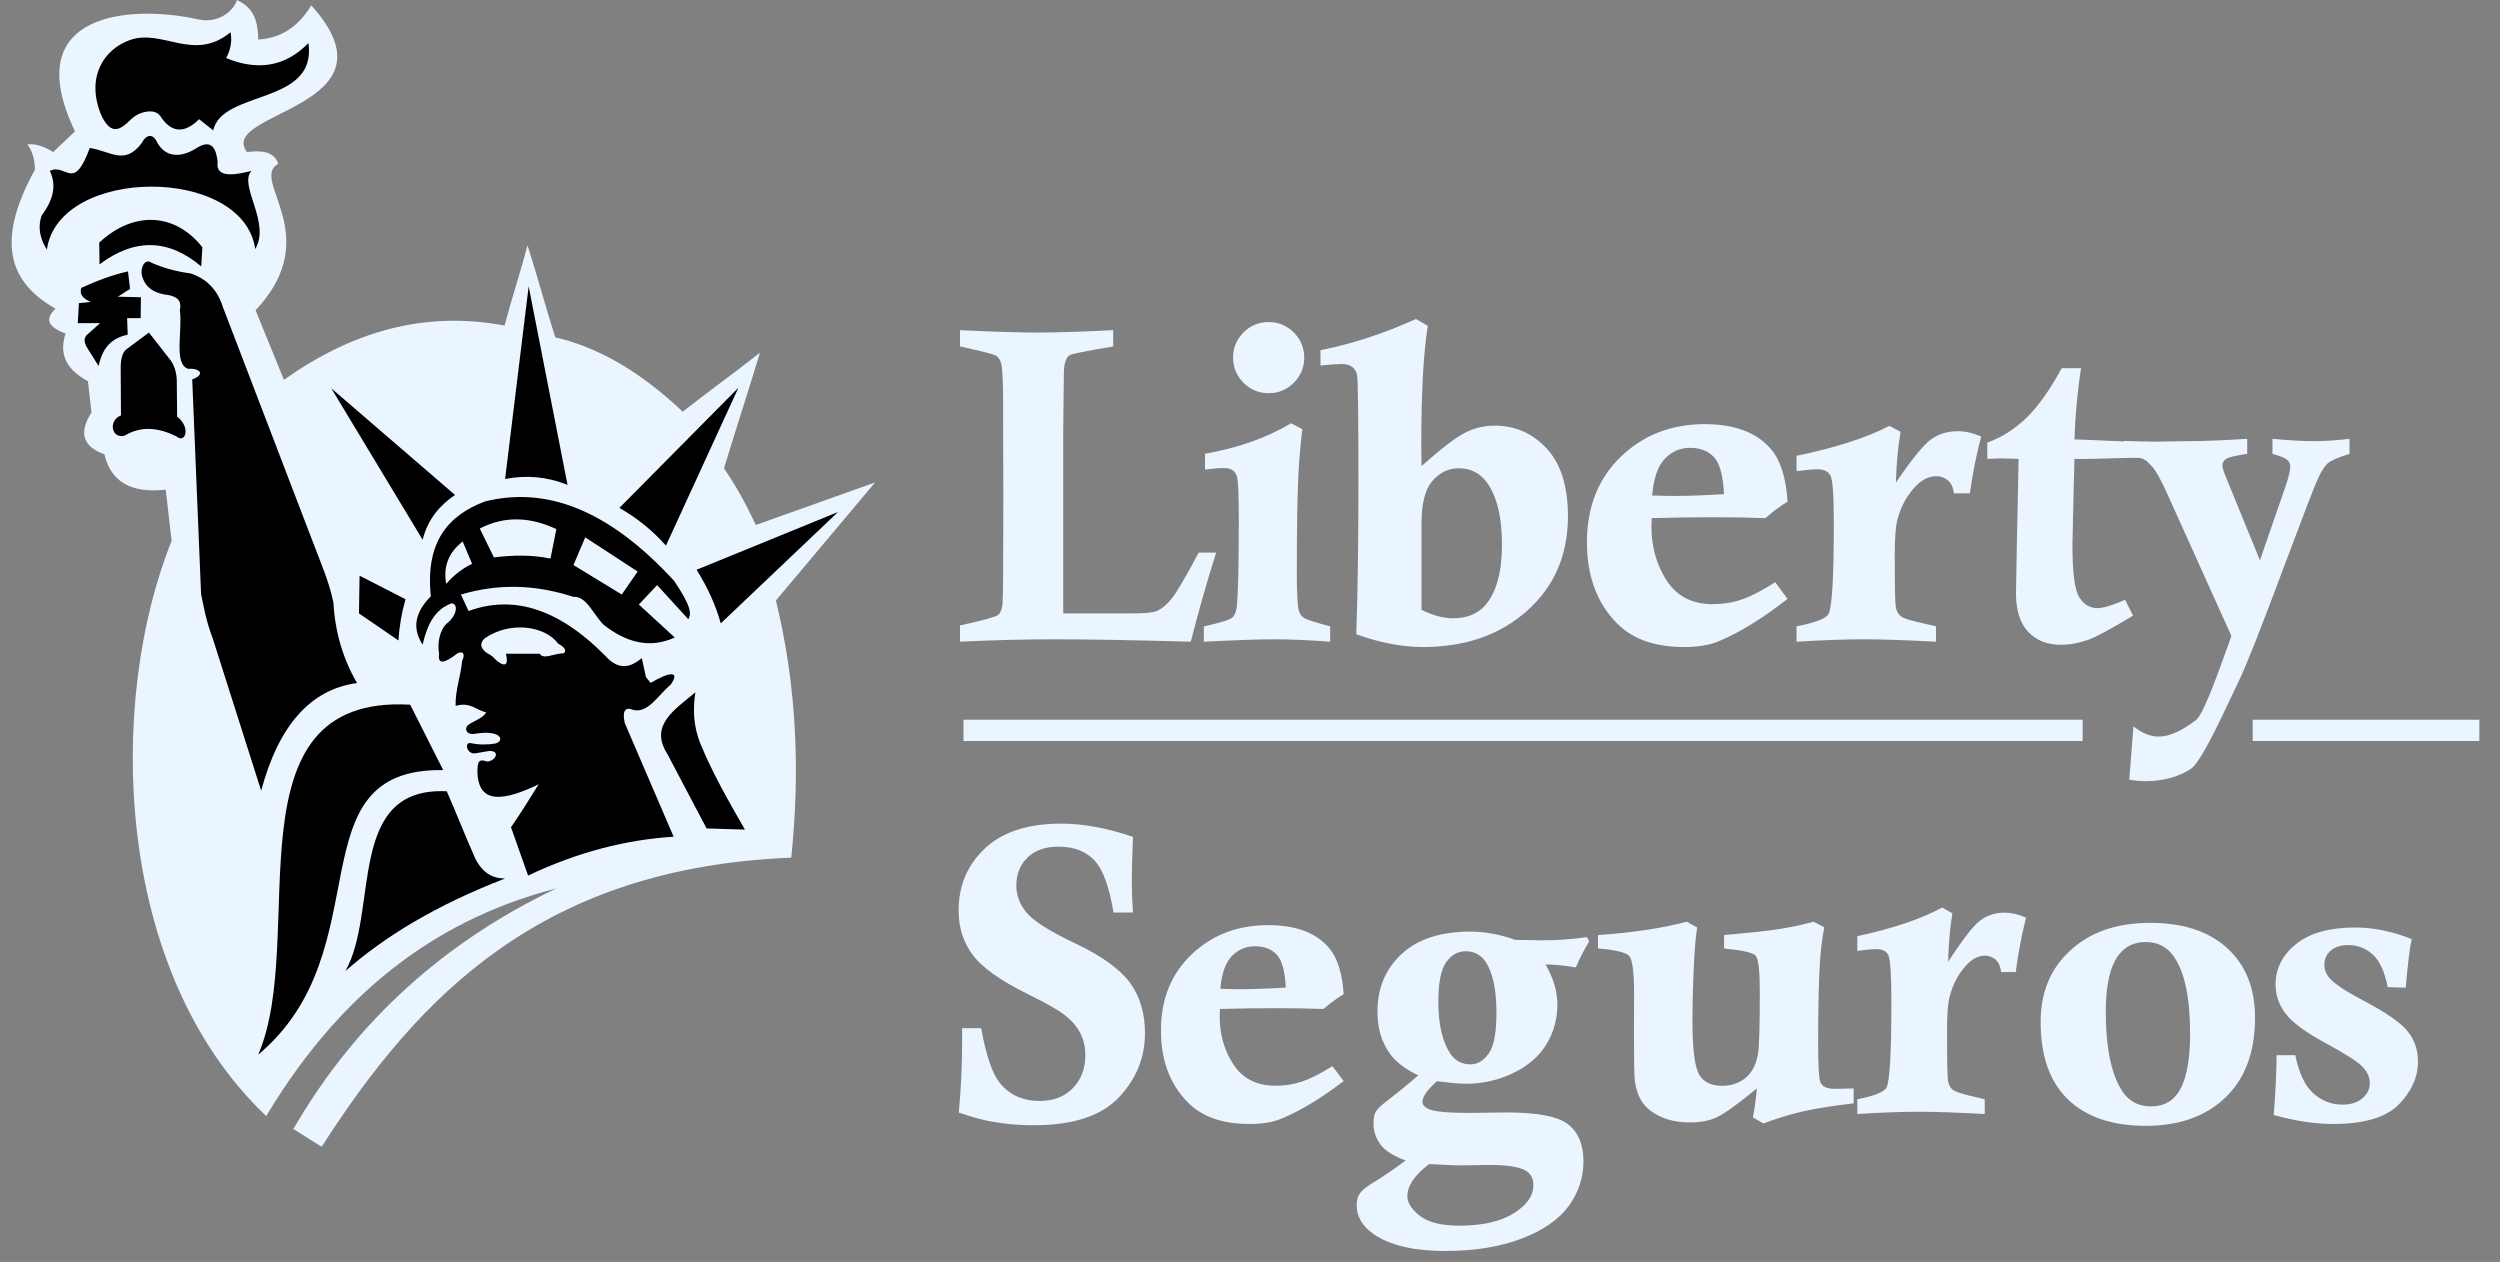
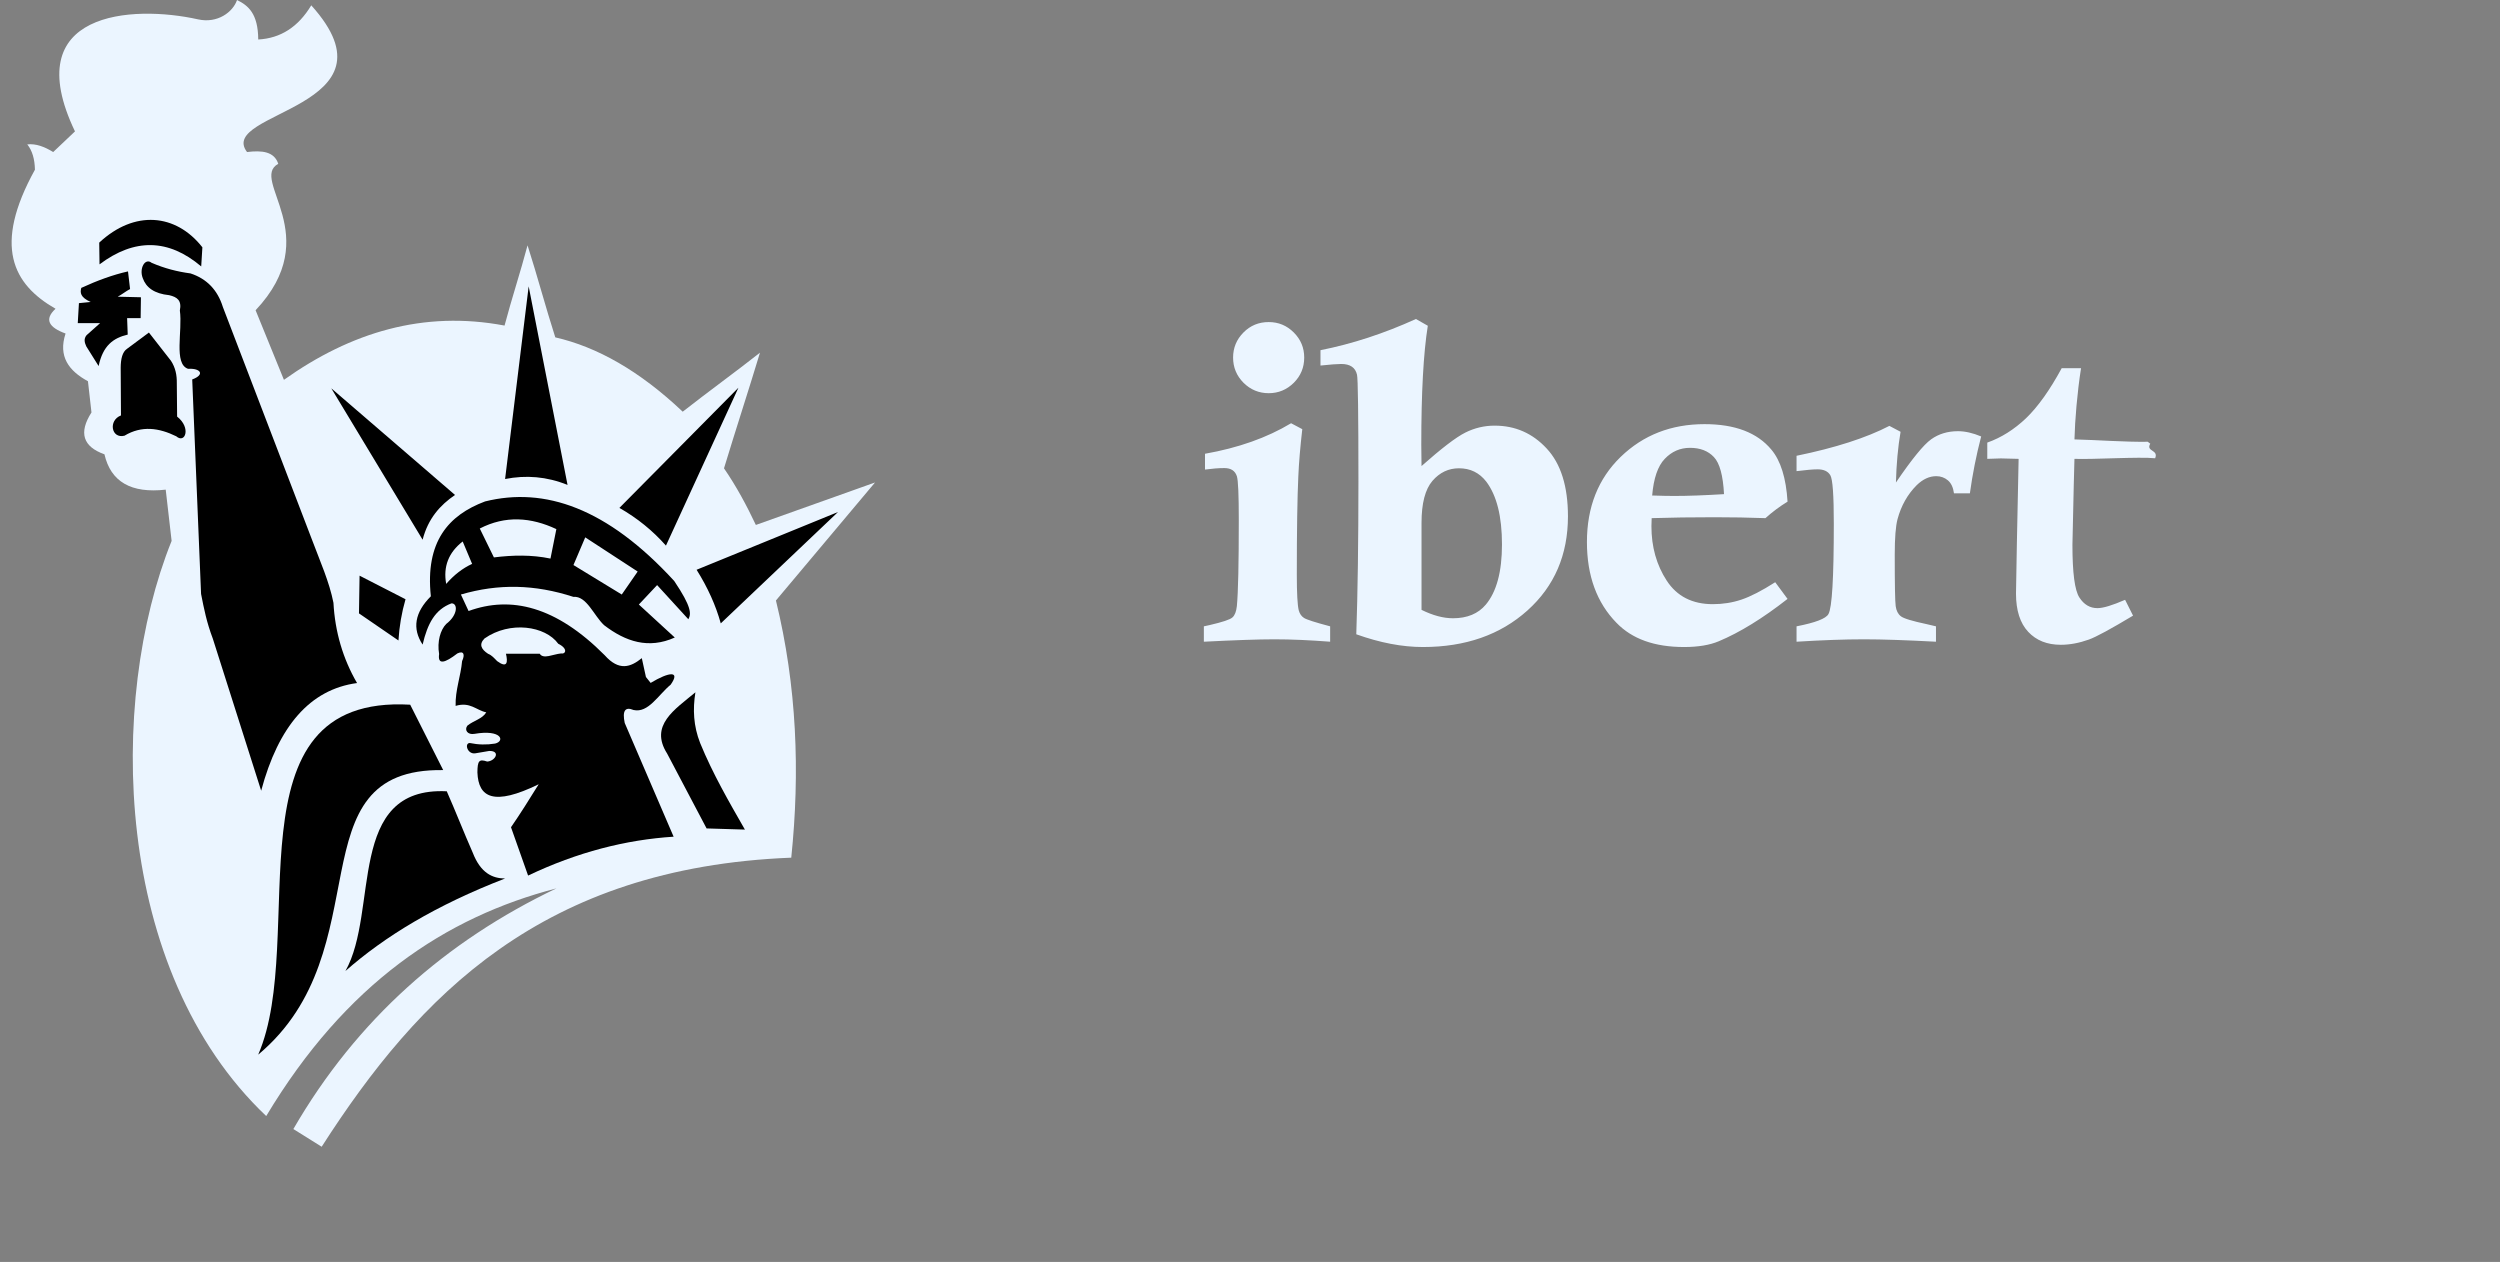
<svg xmlns="http://www.w3.org/2000/svg" width="105" height="53" viewBox="0 0 105 53" fill="none">
  <rect x="0" y="0" width="105" height="53" fill="#808080" stroke="none" />
  <path fill-rule="evenodd" clip-rule="evenodd" d="M13.51 48.163C17.601 41.788 22.785 36.437 33.233 36.022C33.606 32.422 33.469 28.821 32.589 25.22L36.751 20.264L31.746 22.048C31.358 21.227 30.928 20.425 30.408 19.67C30.904 18.034 31.424 16.449 31.919 14.813C30.846 15.656 29.747 16.449 28.674 17.291C26.856 15.57 25.074 14.571 23.322 14.169C22.909 12.881 22.57 11.593 22.157 10.304C21.86 11.427 21.488 12.55 21.191 13.674C17.787 13.031 14.735 13.956 11.925 15.953L10.735 13.03C13.695 9.889 10.461 7.548 11.687 6.88C11.518 6.365 11.007 6.307 10.376 6.386C9.072 4.678 16.974 4.554 13.073 0.224C12.528 1.131 11.786 1.609 10.846 1.659C10.839 0.568 10.426 0.231 9.955 0.001C9.788 0.501 9.139 0.997 8.317 0.813C5.562 0.198 0.728 0.46 3.149 5.519L2.234 6.386C1.871 6.163 1.508 6.023 1.145 6.064C1.351 6.32 1.459 6.674 1.467 7.128C-0.306 10.334 0.54 11.941 2.333 12.968C1.842 13.42 2.057 13.754 2.754 14.008C2.436 14.973 2.89 15.575 3.694 16.012L3.842 17.323C3.298 18.173 3.479 18.759 4.387 19.081C4.651 20.235 5.509 20.73 6.96 20.565L7.208 22.718C4.501 29.443 4.737 40.761 11.181 46.874C14.523 41.303 18.709 38.521 23.371 37.311C18.728 39.528 14.982 42.824 12.321 47.42L13.51 48.163Z" fill="#EBF5FF" />
  <path fill-rule="evenodd" clip-rule="evenodd" d="M21.214 20.119C22.089 19.946 22.963 20.012 23.837 20.367L22.204 12.027L21.214 20.119ZM17.75 22.668L13.914 16.309L19.111 20.788C18.485 21.214 17.979 21.779 17.75 22.668ZM26.015 21.332L31.014 16.284L27.97 22.916C27.417 22.289 26.766 21.761 26.015 21.332ZM29.257 23.93C29.727 24.681 30.066 25.431 30.272 26.182L35.196 21.505L29.257 23.93ZM20.88 27.767C21.312 28.084 21.333 27.809 21.25 27.458H22.67C22.818 27.701 23.237 27.474 23.558 27.446C23.769 27.483 23.86 27.24 23.447 27.038C22.905 26.288 21.42 26.067 20.349 26.816C20.102 27.067 20.217 27.273 20.497 27.458C20.662 27.524 20.752 27.639 20.88 27.767ZM24.085 23.732L26.114 24.97L26.782 24.005L24.58 22.569L24.085 23.732ZM20.151 22.198L20.744 23.411C21.536 23.312 22.328 23.295 23.12 23.46L23.367 22.223C22.295 21.72 21.223 21.645 20.151 22.198ZM19.433 22.742C18.839 23.204 18.608 23.798 18.74 24.524C19.07 24.145 19.433 23.864 19.829 23.683C19.697 23.369 19.565 23.056 19.433 22.742ZM17.75 27.073C17.304 26.397 17.42 25.72 18.096 25.044C17.853 22.75 18.834 21.637 20.373 21.06C22.866 20.441 25.493 21.324 28.317 24.401C29.053 25.498 29.035 25.781 28.911 26.009L27.599 24.574L26.832 25.39C27.335 25.852 27.838 26.314 28.341 26.776C27.24 27.271 26.275 26.95 25.372 26.257C24.943 25.86 24.638 25.019 24.085 25.069C22.46 24.541 20.934 24.508 19.358 24.97L19.68 25.663C21.462 25.013 23.351 25.463 25.396 27.519C25.999 28.197 26.486 28.023 26.956 27.642L27.129 28.434L27.327 28.682C28.111 28.211 28.589 28.162 28.168 28.756C27.648 29.185 27.228 29.96 26.609 29.82C26.254 29.672 26.131 29.853 26.238 30.364L28.292 35.141C26.287 35.27 24.251 35.787 22.18 36.774L21.462 34.744C21.849 34.184 22.237 33.565 22.625 32.938C20.736 33.862 20.092 33.499 20.051 32.443C20.055 31.949 20.122 31.87 20.46 31.985C20.805 31.968 21.04 31.532 20.546 31.54C20.299 31.59 20.212 31.59 19.964 31.639C19.63 31.692 19.494 31.214 19.73 31.206C20.08 31.28 20.441 31.288 20.794 31.23C21.221 31.127 21.068 30.625 19.928 30.822C19.639 30.874 19.491 30.659 19.631 30.476C19.895 30.262 20.257 30.195 20.423 29.919C19.994 29.828 19.75 29.466 19.136 29.647C19.115 28.995 19.354 28.393 19.408 27.766C19.539 27.486 19.473 27.317 19.21 27.444C18.687 27.848 18.374 27.942 18.443 27.469C18.353 26.95 18.497 26.455 18.74 26.207C19.236 25.83 19.236 25.336 18.962 25.341C18.274 25.598 17.957 26.187 17.75 27.073ZM17.032 25.168C16.869 25.732 16.77 26.313 16.735 26.9L15.077 25.762L15.102 24.178L17.032 25.168Z" fill="black" />
  <path fill-rule="evenodd" clip-rule="evenodd" d="M29.207 29.077C28.348 29.796 27.263 30.461 28.02 31.651L29.677 34.794C30.214 34.81 30.75 34.827 31.286 34.843C30.617 33.673 29.94 32.51 29.405 31.205C29.125 30.488 29.092 29.795 29.207 29.077ZM21.214 36.897C20.682 36.893 20.187 36.67 19.853 35.808C19.482 34.967 19.136 34.076 18.764 33.234C14.524 33.028 15.927 38.267 14.508 40.782C16.156 39.332 18.313 38.017 21.214 36.897Z" fill="black" />
  <path fill-rule="evenodd" clip-rule="evenodd" d="M17.228 29.597C9.384 29.152 12.972 39.397 10.844 44.296C16.106 39.892 12.287 32.245 18.614 32.344L17.228 29.597Z" fill="black" />
  <path fill-rule="evenodd" clip-rule="evenodd" d="M14.996 28.688C14.402 27.667 14.071 26.537 14.005 25.318C13.834 24.442 13.44 23.567 13.113 22.692L9.36 12.893C9.137 12.176 8.683 11.706 7.999 11.483C7.455 11.411 6.91 11.273 6.366 11.037C6.093 10.819 5.837 11.272 5.995 11.68C6.134 12.074 6.475 12.334 7.108 12.398C7.442 12.477 7.64 12.617 7.554 13.042C7.675 13.898 7.283 15.286 7.9 15.491C8.42 15.458 8.626 15.731 8.073 15.937L8.445 24.945C8.568 25.572 8.675 26.124 8.939 26.825C9.616 28.953 10.292 31.082 10.969 33.21C11.694 30.501 13.017 28.955 14.996 28.688ZM5.376 11.399C4.74 11.542 4.084 11.783 3.414 12.091C3.36 12.288 3.367 12.485 3.809 12.683L3.315 12.732L3.266 13.572H4.204L3.636 14.078C3.508 14.234 3.553 14.39 3.624 14.547L4.142 15.374C4.322 14.514 4.756 14.197 5.364 14.053L5.339 13.362H5.907L5.919 12.485L4.944 12.461C5.113 12.374 5.294 12.226 5.463 12.14C5.438 11.873 5.401 11.667 5.376 11.399Z" fill="black" />
  <path fill-rule="evenodd" clip-rule="evenodd" d="M5.081 17.448L5.069 15.436C5.073 15.071 5.139 14.779 5.34 14.646L6.254 13.967C6.563 14.362 6.871 14.757 7.18 15.152C7.373 15.446 7.431 15.763 7.426 16.09L7.439 17.497C8.038 17.966 7.778 18.653 7.402 18.324C6.678 17.97 5.954 17.863 5.229 18.299C4.673 18.44 4.538 17.657 5.081 17.448ZM4.18 11.103L4.168 10.19C5.646 8.813 7.385 8.966 8.5 10.387L8.451 11.19C7.077 10.025 5.653 9.997 4.18 11.103Z" fill="black" />
-   <path fill-rule="evenodd" clip-rule="evenodd" d="M1.969 10.486C1.679 10.024 1.576 9.549 1.747 9.054C2.325 8.281 2.337 7.689 2.092 7.178C2.785 6.837 3.079 8.102 3.771 6.215C4.653 6.348 5.234 6.964 5.956 6.006C6.079 5.751 6.375 5.483 6.622 6.018C6.914 6.516 7.466 6.693 8.202 6.253C8.913 5.773 9.083 6.283 9.14 6.796C9.033 7.503 9.889 7.347 10.56 7.178C10.008 7.791 11.383 9.343 10.72 10.461C10.223 6.945 2.457 6.976 1.969 10.486H1.969ZM4.215 4.747C3.618 3.171 4.406 2.073 5.413 1.698C6.799 1.163 8.124 2.64 9.683 1.353C9.753 1.715 9.691 2.077 9.498 2.439C10.809 2.978 11.972 2.817 12.954 1.809C13.328 4.425 9.334 3.765 8.955 5.475C8.758 5.319 8.56 5.162 8.363 5.006C7.733 5.631 7.186 5.582 6.721 4.858C6.564 4.662 6.286 4.627 5.929 4.747C5.548 4.876 5.446 5.126 5.13 5.327C4.821 5.525 4.51 5.446 4.215 4.747Z" fill="black" />
-   <path fill-rule="evenodd" clip-rule="evenodd" d="M40.32 14.55V13.867C41.714 13.933 42.8 13.968 43.578 13.968C44.372 13.968 45.431 13.933 46.754 13.867V14.55C45.631 14.739 45.024 14.862 44.924 14.918C44.762 15.023 44.681 15.29 44.681 15.721L44.656 18.091V25.762H47.627C48.117 25.762 48.443 25.727 48.607 25.651C48.83 25.548 49.045 25.359 49.251 25.088C49.457 24.817 49.822 24.191 50.346 23.209H51.079C50.717 24.345 50.36 25.595 50.012 26.951C47.699 26.886 45.774 26.851 44.238 26.851C42.981 26.851 41.675 26.886 40.32 26.951V26.268C41.29 26.055 41.822 25.907 41.92 25.828C42.017 25.746 42.079 25.598 42.104 25.381C42.129 25.161 42.14 23.688 42.14 20.959L42.131 17.603V17.012C42.131 16.029 42.104 15.438 42.042 15.243C42.001 15.095 41.925 14.991 41.819 14.931C41.714 14.874 41.212 14.745 40.32 14.55Z" fill="#EBF5FF" />
  <path fill-rule="evenodd" clip-rule="evenodd" d="M50.61 19.722V19.058C52.004 18.812 53.21 18.387 54.226 17.776L54.696 18.025C54.61 18.771 54.554 19.435 54.529 20.018C54.488 20.883 54.466 22.256 54.466 24.131C54.466 24.918 54.494 25.419 54.547 25.633C54.585 25.774 54.658 25.882 54.765 25.951C54.872 26.023 55.24 26.14 55.866 26.306V26.952C55.013 26.886 54.233 26.851 53.525 26.851C52.848 26.851 51.863 26.886 50.562 26.952V26.306L50.805 26.253C51.346 26.127 51.664 26.023 51.762 25.932C51.863 25.844 51.922 25.686 51.948 25.46C52.004 24.874 52.029 23.669 52.029 21.843C52.029 20.786 52.004 20.172 51.948 19.999C51.872 19.772 51.699 19.659 51.422 19.659C51.183 19.659 50.912 19.681 50.61 19.722ZM53.285 13.527C53.698 13.527 54.047 13.672 54.34 13.965C54.632 14.258 54.777 14.607 54.777 15.019C54.777 15.432 54.632 15.784 54.34 16.077C54.047 16.366 53.698 16.514 53.285 16.514C52.873 16.514 52.52 16.366 52.228 16.077C51.938 15.784 51.79 15.432 51.79 15.019C51.79 14.607 51.935 14.258 52.225 13.965C52.514 13.672 52.867 13.527 53.285 13.527ZM59.704 25.614C60.182 25.85 60.623 25.967 61.025 25.967C61.624 25.967 62.085 25.774 62.404 25.394C62.857 24.852 63.083 24.012 63.083 22.866C63.083 21.692 62.864 20.814 62.424 20.229C62.133 19.854 61.752 19.668 61.277 19.668C60.837 19.668 60.467 19.845 60.162 20.197C59.857 20.553 59.704 21.141 59.704 21.963V25.614ZM55.46 15.353V14.708C56.794 14.443 58.131 14.006 59.469 13.398L59.968 13.682C59.784 14.834 59.694 16.499 59.694 18.68C59.694 18.885 59.697 19.18 59.704 19.574C60.543 18.831 61.156 18.362 61.541 18.17C61.924 17.976 62.348 17.875 62.778 17.877C63.641 17.877 64.368 18.198 64.96 18.837C65.556 19.476 65.854 20.427 65.854 21.686C65.854 23.304 65.286 24.623 64.15 25.642C63.013 26.662 61.551 27.175 59.763 27.175C58.89 27.175 57.958 26.996 56.964 26.64C57.023 24.912 57.054 22.775 57.054 20.229C57.054 17.39 57.033 15.894 56.995 15.74C56.926 15.438 56.707 15.287 56.333 15.287C56.163 15.287 55.872 15.309 55.46 15.353ZM69.391 20.811C69.762 20.823 70.069 20.83 70.311 20.83C70.885 20.83 71.584 20.805 72.409 20.754C72.368 19.974 72.229 19.454 71.983 19.196C71.741 18.938 71.406 18.809 70.98 18.809C70.567 18.809 70.213 18.963 69.919 19.272C69.626 19.577 69.452 20.093 69.391 20.811ZM74.559 24.453L75.077 25.154C74.03 25.973 73.068 26.565 72.188 26.933C71.809 27.093 71.321 27.175 70.731 27.175C69.489 27.175 68.544 26.835 67.893 26.159C67.064 25.312 66.651 24.179 66.651 22.765C66.651 21.296 67.125 20.103 68.07 19.187C69.019 18.271 70.189 17.814 71.591 17.814C72.87 17.814 73.805 18.17 74.398 18.885C74.79 19.35 75.016 20.081 75.077 21.069C74.747 21.271 74.436 21.503 74.149 21.762C73.446 21.736 72.734 21.724 72.01 21.724C71.062 21.724 70.182 21.736 69.37 21.762C69.364 21.875 69.36 21.988 69.36 22.101C69.36 22.97 69.575 23.732 70.004 24.39C70.434 25.047 71.079 25.375 71.939 25.375C72.358 25.375 72.761 25.312 73.143 25.183C73.525 25.054 73.999 24.811 74.559 24.453ZM75.455 19.788V19.143C77.083 18.809 78.383 18.39 79.354 17.887L79.824 18.135C79.713 18.784 79.649 19.492 79.629 20.266C80.297 19.284 80.791 18.677 81.11 18.45C81.426 18.224 81.802 18.11 82.235 18.11C82.531 18.11 82.856 18.183 83.209 18.331C83.004 19.117 82.846 19.915 82.735 20.72H82.067C82.034 20.474 81.95 20.292 81.812 20.175C81.674 20.059 81.51 19.999 81.322 19.999C81.033 19.999 80.761 20.125 80.502 20.377C80.116 20.764 79.847 21.242 79.696 21.805C79.619 22.095 79.579 22.592 79.579 23.301C79.579 24.55 79.592 25.268 79.619 25.46C79.646 25.649 79.716 25.79 79.834 25.881C79.951 25.976 80.317 26.086 80.925 26.215C81.013 26.234 81.14 26.262 81.311 26.306V26.952C80.066 26.886 79.058 26.851 78.289 26.851C77.463 26.851 76.519 26.886 75.455 26.952V26.306C76.244 26.152 76.691 25.982 76.795 25.79C76.946 25.526 77.02 24.264 77.02 22.001C77.02 20.801 76.973 20.122 76.872 19.958C76.775 19.794 76.596 19.712 76.341 19.712C76.146 19.712 75.851 19.738 75.455 19.788ZM90.204 18.554L90.311 18.634C90.116 18.977 90.671 18.875 90.516 19.247C89.859 19.177 87.888 19.303 87.127 19.272L87.098 20.367L87.07 21.633L87.042 22.885C87.042 24.059 87.139 24.796 87.334 25.095C87.526 25.394 87.781 25.542 88.093 25.542C88.332 25.542 88.719 25.425 89.254 25.192L89.588 25.857C88.659 26.414 88.042 26.75 87.734 26.861C87.322 27.009 86.928 27.081 86.554 27.081C85.981 27.081 85.525 26.901 85.184 26.536C84.845 26.174 84.672 25.639 84.672 24.934L84.709 22.803L84.782 19.272L84.036 19.253C83.97 19.253 83.778 19.259 83.466 19.272V18.589C84.055 18.381 84.596 18.038 85.093 17.566C85.588 17.091 86.088 16.392 86.592 15.463H87.404C87.243 16.483 87.149 17.637 87.127 18.455C88.09 18.478 89.229 18.569 90.204 18.554Z" fill="#EBF5FF" />
-   <path fill-rule="evenodd" clip-rule="evenodd" d="M89.173 19.174L89.21 18.517C90.327 18.582 91.267 18.529 91.874 18.529C92.507 18.529 93.344 18.495 94.383 18.431V19.063C94.285 19.078 94.21 19.09 94.163 19.097C93.788 19.158 93.555 19.223 93.47 19.291C93.385 19.362 93.341 19.451 93.341 19.559C93.341 19.648 93.407 19.846 93.536 20.154L94.918 23.533L96.017 20.354C96.133 20.009 96.19 19.753 96.19 19.587C96.19 19.482 96.152 19.392 96.07 19.319C95.992 19.245 95.781 19.158 95.444 19.063V18.431C96.146 18.495 96.719 18.529 97.169 18.529C97.653 18.529 98.157 18.495 98.68 18.431V19.063C98.22 19.204 97.921 19.331 97.786 19.442C97.65 19.55 97.509 19.769 97.357 20.095C97.206 20.422 96.737 21.64 95.951 23.739C94.962 26.391 94.321 28.016 94.024 28.617C93.606 29.462 92.51 31.96 92.024 32.286C91.306 32.768 90.284 32.902 89.429 32.747L89.605 30.507C90.378 31.115 91.065 31.12 92.234 30.242C92.583 29.981 93.338 27.76 93.719 26.712L91.091 20.885C90.766 20.151 90.521 19.71 90.354 19.562C90.187 19.414 90.14 19.149 89.173 19.174ZM47.585 38.325H46.768C46.587 37.229 46.317 36.495 45.952 36.121C45.587 35.746 45.091 35.559 44.467 35.559C43.904 35.559 43.469 35.711 43.154 36.019C42.842 36.322 42.686 36.714 42.686 37.188C42.686 37.609 42.831 37.992 43.118 38.334C43.408 38.685 44.093 39.115 45.175 39.63C46.258 40.144 47.016 40.685 47.445 41.255C47.875 41.834 48.089 42.547 48.089 43.398C48.089 44.424 47.721 45.325 46.983 46.1C46.247 46.875 45.055 47.26 43.413 47.26C42.825 47.26 42.268 47.214 41.747 47.123C41.349 47.062 40.858 46.93 40.27 46.728C40.362 45.726 40.409 44.734 40.409 43.758V43.185H41.209C41.416 44.319 41.672 45.08 41.976 45.462C42.382 45.983 42.951 46.24 43.673 46.24C44.249 46.24 44.712 46.062 45.06 45.702C45.408 45.343 45.584 44.883 45.584 44.322C45.584 43.968 45.512 43.655 45.367 43.381C45.225 43.106 45.007 42.857 44.723 42.635C44.436 42.413 43.918 42.118 43.168 41.752C42.014 41.182 41.24 40.632 40.85 40.1C40.457 39.574 40.262 38.954 40.262 38.24C40.262 37.191 40.633 36.32 41.371 35.63C42.112 34.937 43.179 34.592 44.572 34.592C45.498 34.592 46.501 34.779 47.585 35.15C47.551 36.045 47.535 36.668 47.535 37.016C47.535 37.422 47.551 37.858 47.585 38.325ZM51.255 41.529C51.593 41.54 51.873 41.546 52.093 41.546C52.615 41.546 53.252 41.523 54.004 41.478C53.967 40.782 53.839 40.319 53.616 40.088C53.395 39.858 53.091 39.743 52.702 39.743C52.326 39.743 52.003 39.881 51.736 40.156C51.469 40.428 51.31 40.889 51.255 41.529ZM55.961 44.778L56.434 45.404C55.48 46.134 54.604 46.662 53.802 46.991C53.457 47.134 53.013 47.207 52.475 47.207C51.345 47.207 50.484 46.904 49.891 46.3C49.136 45.545 48.76 44.534 48.76 43.273C48.76 41.962 49.192 40.897 50.052 40.08C50.916 39.263 51.981 38.856 53.258 38.856C54.423 38.856 55.275 39.173 55.815 39.81C56.172 40.226 56.377 40.877 56.434 41.759C56.133 41.939 55.851 42.146 55.589 42.377C54.939 42.355 54.29 42.343 53.64 42.343C52.777 42.343 51.975 42.355 51.236 42.377C51.23 42.478 51.227 42.579 51.227 42.68C51.227 43.455 51.422 44.135 51.814 44.722C52.205 45.309 52.792 45.601 53.575 45.601C53.957 45.601 54.324 45.545 54.672 45.43C55.02 45.314 55.452 45.098 55.961 44.778ZM60.023 48.891C59.414 49.356 59.11 49.804 59.11 50.232C59.11 50.526 59.292 50.804 59.649 51.076C60.006 51.344 60.552 51.478 61.283 51.478C62.259 51.478 63.023 51.305 63.575 50.958C64.127 50.615 64.402 50.222 64.402 49.781C64.402 49.513 64.306 49.313 64.111 49.186C63.859 49.016 63.34 48.927 62.55 48.927L61.349 48.947C61.138 48.947 60.694 48.927 60.023 48.891ZM60.41 42.061C60.41 43.032 60.582 43.764 60.922 44.265C61.124 44.556 61.402 44.703 61.756 44.703C62.054 44.703 62.312 44.552 62.526 44.248C62.745 43.944 62.851 43.375 62.851 42.538C62.851 41.554 62.695 40.838 62.388 40.383C62.186 40.095 61.908 39.952 61.554 39.952C61.237 39.952 60.965 40.105 60.744 40.406C60.522 40.71 60.41 41.263 60.41 42.061ZM66.651 39.36L66.747 39.539C66.533 39.889 66.345 40.254 66.184 40.632C65.765 40.555 65.34 40.514 64.914 40.508C65.245 41.083 65.41 41.645 65.41 42.195C65.41 42.8 65.255 43.355 64.951 43.859C64.643 44.366 64.177 44.768 63.555 45.069C62.93 45.366 62.275 45.517 61.591 45.517C61.445 45.517 61.267 45.507 61.058 45.491C60.822 45.468 60.586 45.441 60.35 45.412C59.944 45.775 59.742 46.063 59.742 46.276C59.742 46.39 59.815 46.485 59.963 46.563C60.198 46.684 60.77 46.743 61.69 46.743L63.287 46.723C64.594 46.723 65.454 46.894 65.874 47.233C66.294 47.57 66.505 48.084 66.505 48.774C66.505 49.457 66.297 50.085 65.884 50.654C65.47 51.22 64.812 51.677 63.902 52.024C62.996 52.367 61.931 52.541 60.711 52.541C59.375 52.541 58.366 52.302 57.688 51.831C57.215 51.497 56.98 51.092 56.98 50.615C56.98 50.422 57.023 50.262 57.106 50.134C57.189 50.007 57.361 49.863 57.618 49.706C58.161 49.372 58.634 49.048 59.034 48.738C58.545 48.564 58.197 48.349 57.992 48.084C57.79 47.822 57.688 47.521 57.688 47.175C57.688 46.972 57.714 46.818 57.771 46.717C57.823 46.612 57.943 46.488 58.124 46.341C58.789 45.824 59.269 45.432 59.566 45.164C59.017 44.902 58.621 44.598 58.376 44.255C58.025 43.767 57.853 43.179 57.853 42.492C57.853 41.501 58.191 40.694 58.869 40.066C59.547 39.441 60.509 39.127 61.756 39.127C62.067 39.127 62.378 39.157 62.692 39.216C63.006 39.272 63.32 39.36 63.638 39.474C64.359 39.487 64.739 39.494 64.769 39.494C65.41 39.494 66.036 39.448 66.651 39.36ZM77.853 45.714V46.34C76.943 46.447 76.217 46.565 75.675 46.689C75.128 46.819 74.59 46.985 74.064 47.186L73.621 46.932C73.695 46.542 73.754 46.138 73.789 45.714C72.985 46.375 72.425 46.776 72.11 46.923C71.793 47.07 71.426 47.142 71.008 47.142C70.525 47.142 70.114 47.065 69.77 46.912C69.423 46.756 69.167 46.559 68.996 46.32C68.824 46.08 68.713 45.766 68.662 45.376C68.636 45.128 68.626 44.484 68.626 43.448L68.632 41.766C68.632 40.842 68.564 40.302 68.425 40.149C68.286 39.999 67.848 39.895 67.116 39.837V39.272C68.558 39.174 69.803 38.989 70.846 38.712L71.284 38.957C71.232 39.24 71.193 39.656 71.16 40.21C71.109 41.209 71.083 42.083 71.083 42.839C71.083 44.005 71.17 44.758 71.345 45.096C71.52 45.434 71.848 45.604 72.327 45.604C72.707 45.604 73.031 45.497 73.3 45.284C73.569 45.067 73.747 44.741 73.828 44.302C73.886 44.025 73.912 43.139 73.912 41.639C73.912 40.764 73.854 40.265 73.737 40.138C73.621 40.011 73.18 39.91 72.412 39.837V39.272C73.514 39.174 74.301 39.09 74.778 39.012C75.248 38.937 75.715 38.837 76.175 38.712L76.619 38.949C76.525 39.457 76.463 39.936 76.44 40.386C76.388 41.136 76.362 42.268 76.362 43.777C76.362 44.77 76.395 45.33 76.46 45.46C76.541 45.642 76.738 45.731 77.056 45.731H77.16C77.319 45.725 77.549 45.72 77.853 45.714ZM78.008 39.936V39.319C79.496 38.999 80.683 38.599 81.57 38.117L82 38.355C81.898 38.975 81.84 39.653 81.822 40.394C82.432 39.454 82.883 38.873 83.175 38.656C83.463 38.439 83.807 38.331 84.203 38.331C84.473 38.331 84.77 38.4 85.093 38.542C84.905 39.295 84.761 40.058 84.66 40.827H84.049C84.019 40.592 83.942 40.417 83.816 40.306C83.693 40.196 83.534 40.135 83.368 40.138C83.104 40.138 82.856 40.258 82.62 40.499C82.267 40.869 82.021 41.327 81.883 41.866C81.812 42.143 81.775 42.619 81.775 43.296C81.775 44.492 81.788 45.178 81.812 45.362C81.837 45.542 81.901 45.678 82.009 45.765C82.116 45.856 82.451 45.961 83.006 46.084C83.124 46.111 83.242 46.14 83.359 46.172V46.789C82.221 46.726 81.3 46.693 80.597 46.693C79.843 46.693 78.98 46.726 78.008 46.789V46.172C78.729 46.024 79.137 45.862 79.232 45.678C79.37 45.425 79.438 44.218 79.438 42.052C79.438 40.906 79.394 40.255 79.302 40.098C79.213 39.942 79.051 39.864 78.817 39.864C78.639 39.864 78.37 39.888 78.008 39.936ZM88.443 42.472C88.443 44.046 88.684 45.178 89.165 45.872C89.44 46.27 89.833 46.468 90.345 46.468C90.817 46.468 91.179 46.299 91.436 45.958C91.801 45.47 91.985 44.628 91.985 43.429C91.985 41.902 91.754 40.815 91.298 40.17C91.017 39.766 90.624 39.565 90.117 39.565C89.643 39.565 89.271 39.74 89.002 40.087C88.627 40.563 88.443 41.357 88.443 42.472ZM85.707 42.916C85.707 41.672 86.126 40.669 86.966 39.907C87.803 39.141 88.918 38.76 90.311 38.76C91.689 38.76 92.766 39.113 93.544 39.823C94.322 40.532 94.712 41.506 94.712 42.747C94.712 44.181 94.296 45.295 93.472 46.092C92.644 46.886 91.529 47.285 90.127 47.285C88.712 47.285 87.622 46.915 86.856 46.176C86.088 45.436 85.707 44.349 85.707 42.916ZM95.618 44.318H96.404C96.553 45.068 96.806 45.6 97.157 45.917C97.508 46.233 97.916 46.394 98.383 46.394C98.737 46.394 99.016 46.305 99.222 46.128C99.43 45.953 99.531 45.736 99.531 45.481C99.531 45.248 99.43 45.023 99.228 44.807C99.022 44.59 98.504 44.257 97.672 43.808C96.838 43.358 96.282 42.948 96.002 42.581C95.716 42.212 95.574 41.799 95.574 41.344C95.574 40.678 95.862 40.112 96.437 39.649C97.014 39.185 97.838 38.955 98.912 38.955C99.686 38.955 100.48 39.116 101.293 39.443C101.218 39.74 101.132 40.42 101.04 41.483L100.281 41.458C100.159 40.814 99.951 40.359 99.659 40.093C99.365 39.826 99.022 39.693 98.635 39.693C98.314 39.693 98.067 39.771 97.889 39.926C97.713 40.081 97.624 40.278 97.624 40.522C97.624 40.736 97.701 40.928 97.859 41.1C98.073 41.338 98.552 41.655 99.296 42.043C100.233 42.537 100.843 42.962 101.126 43.32C101.412 43.677 101.554 44.096 101.554 44.579C101.554 45.237 101.287 45.836 100.751 46.386C100.219 46.932 99.296 47.207 97.99 47.207C97.234 47.207 96.404 47.082 95.496 46.832C95.571 45.878 95.613 45.04 95.618 44.318ZM40.467 30.228H87.473V31.121H40.467V30.228ZM94.613 30.228H104.133V31.121H94.613V30.228Z" fill="#EBF5FF" />
</svg>